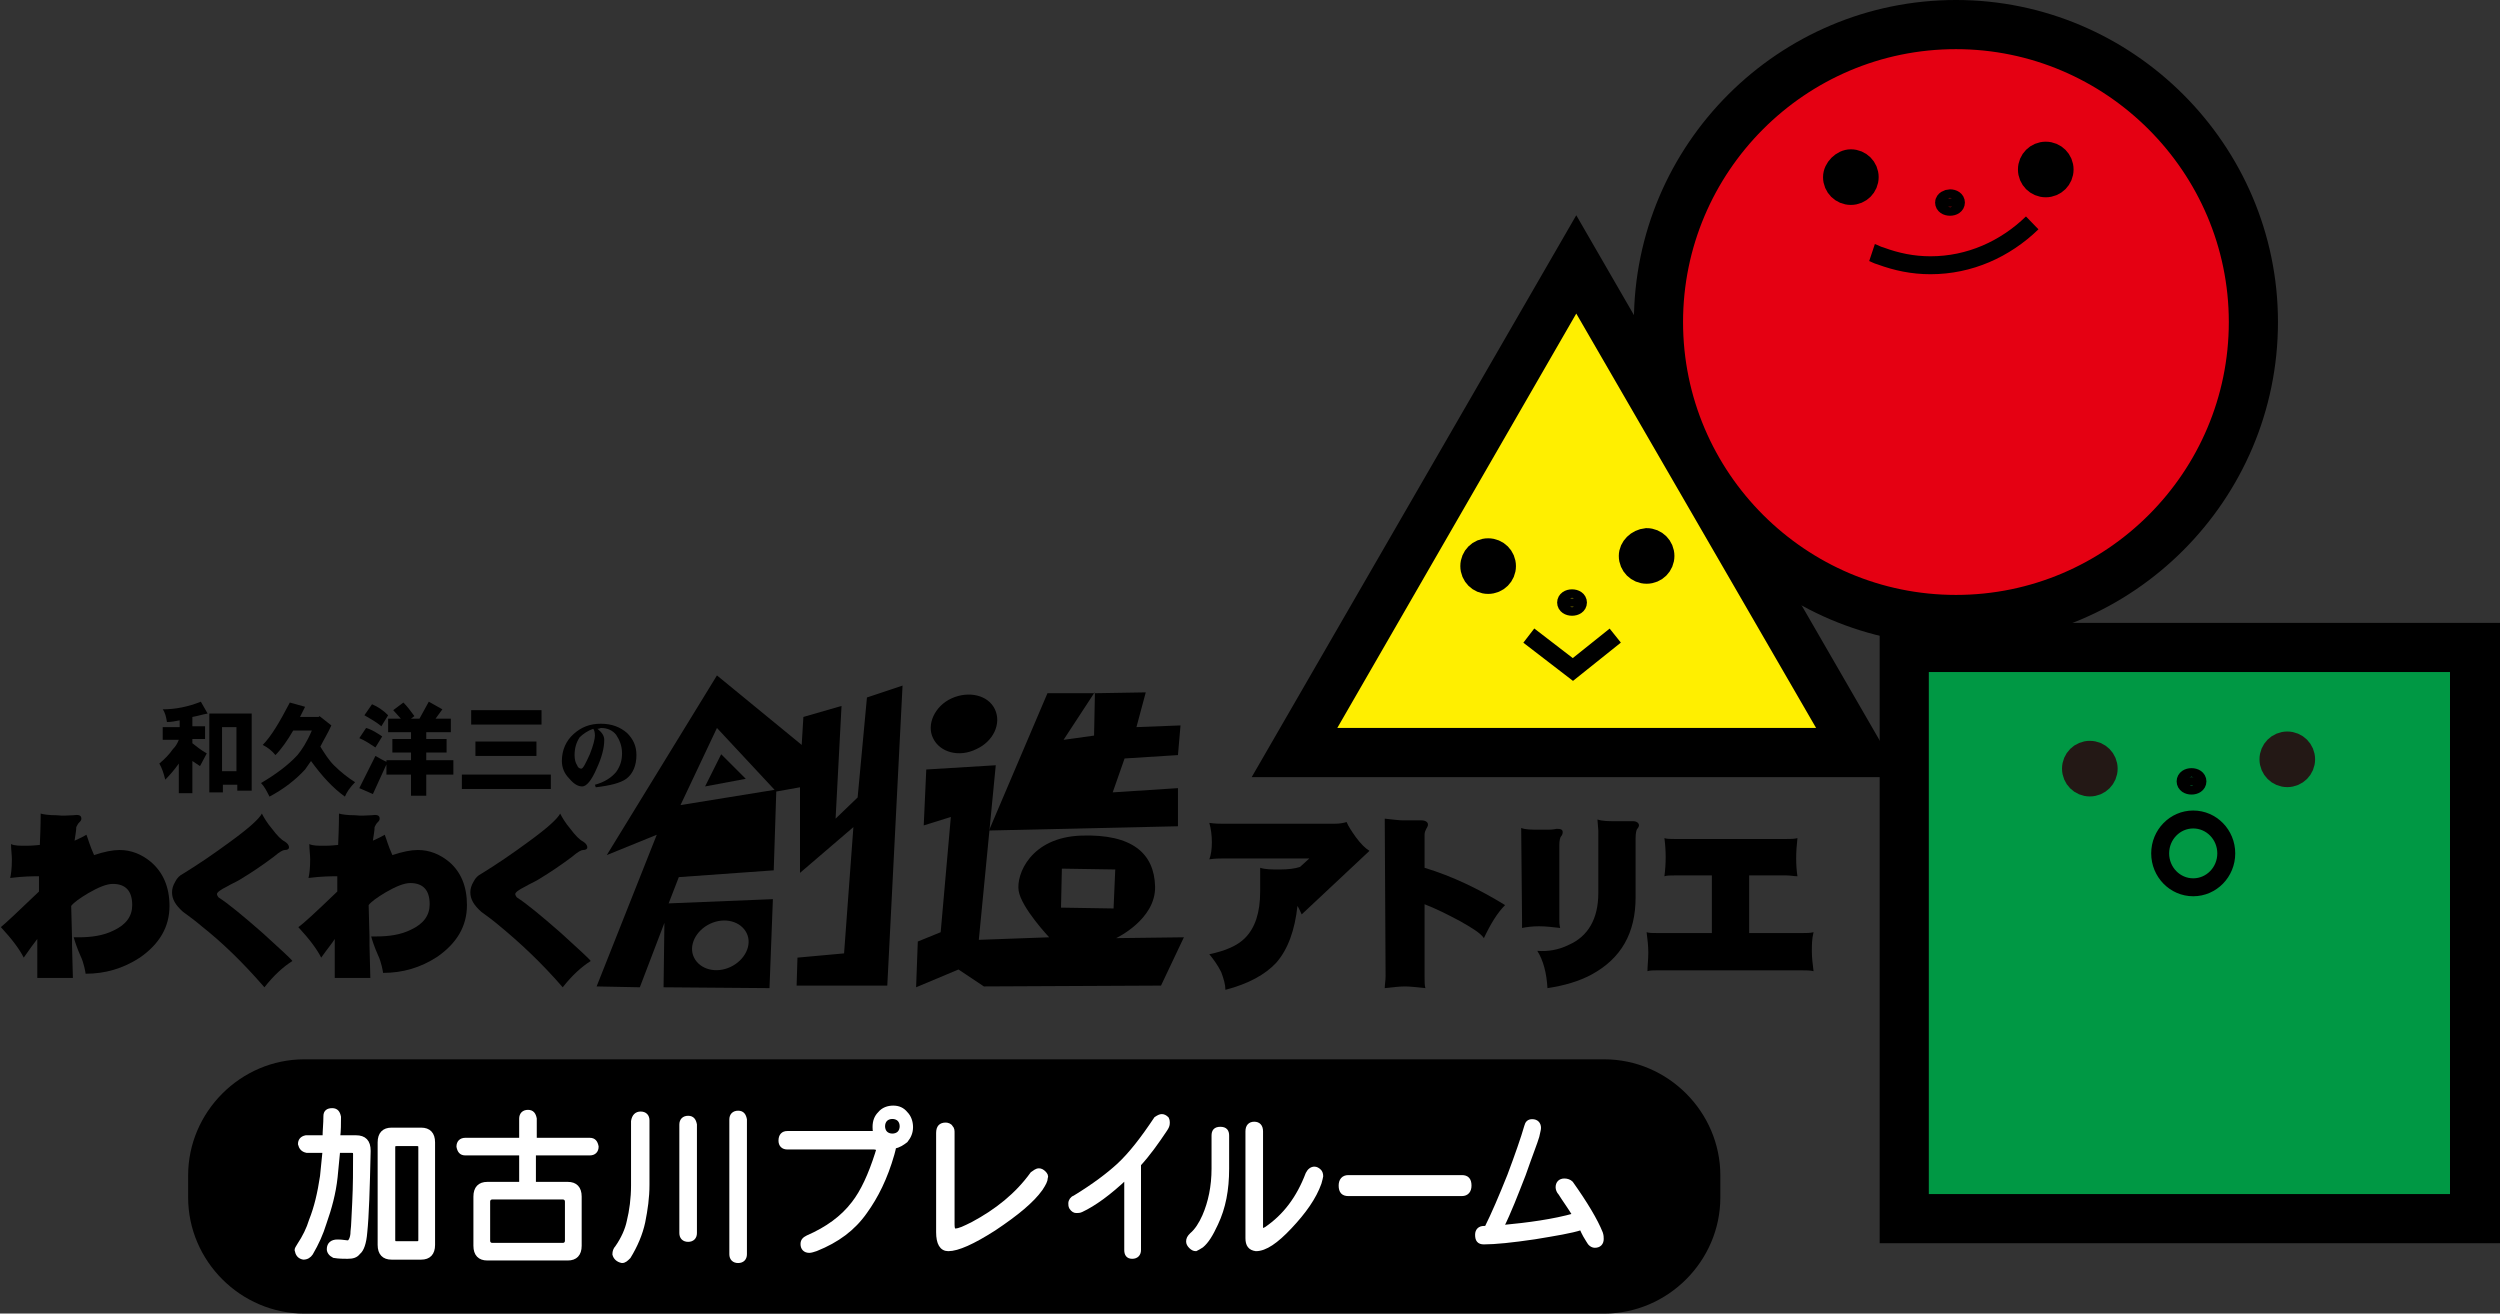
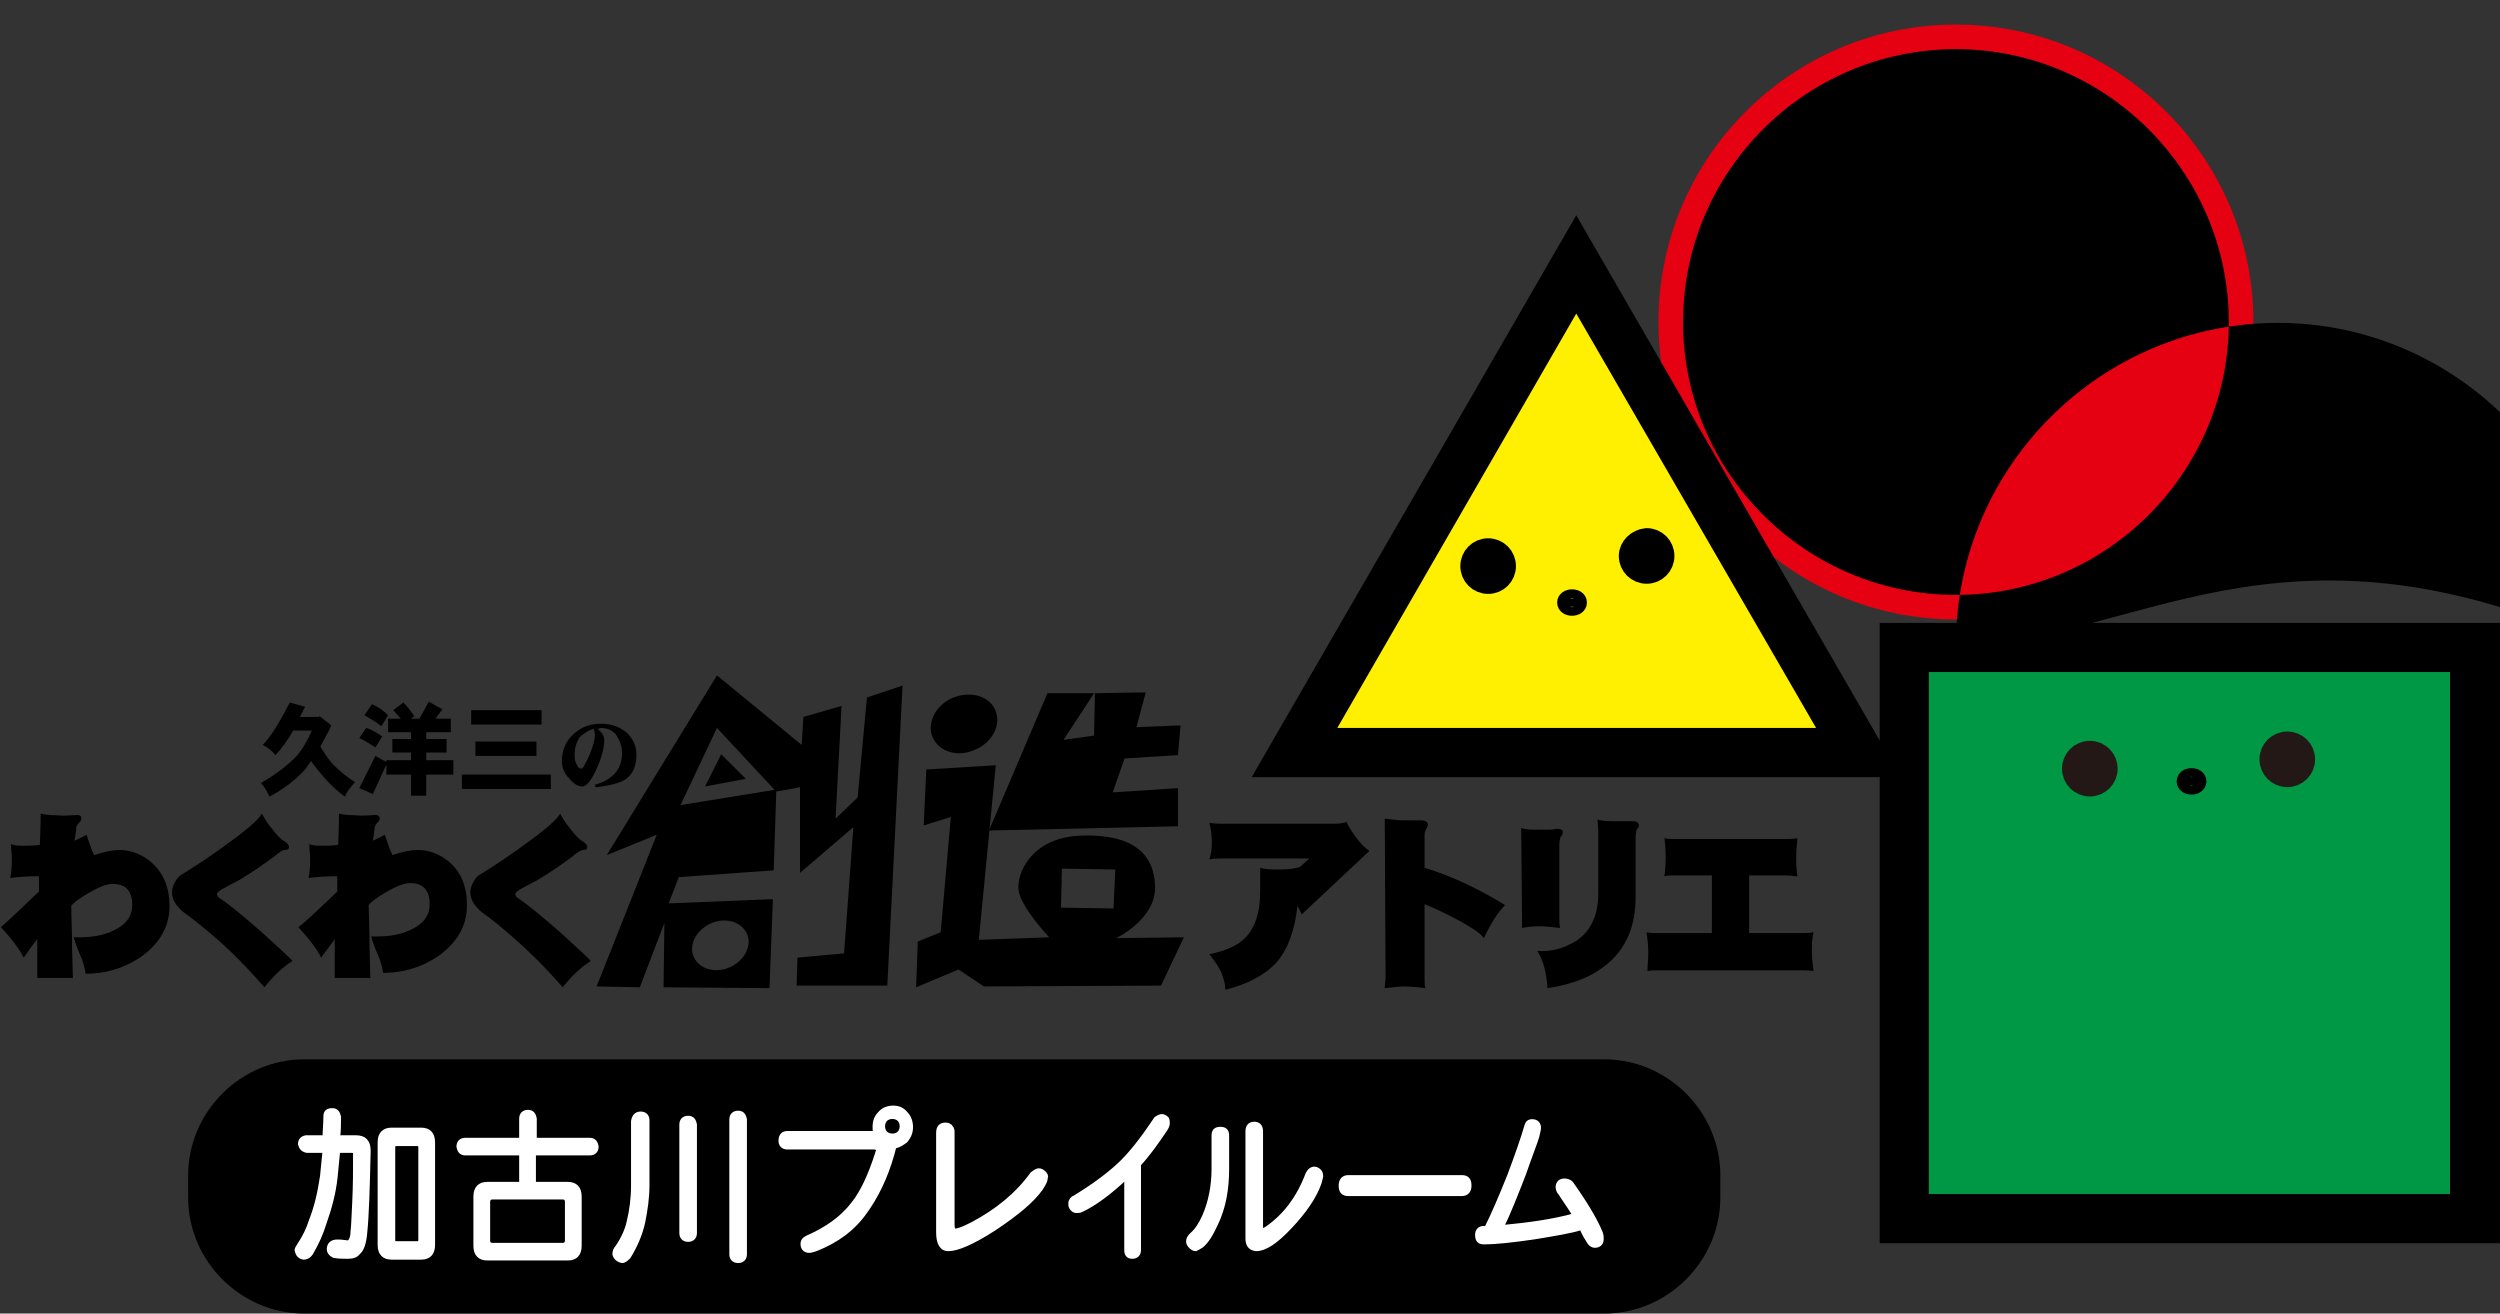
<svg xmlns="http://www.w3.org/2000/svg" version="1.1" id="レイヤー_1" x="0px" y="0px" viewBox="0 0 295 155" style="enable-background:new 0 0 295 155;" xml:space="preserve">
  <rect x="0" y="0" width="295" height="155" fill="#333333" stroke="none" />
  <style type="text/css">
	.st0{fill:#FFFFFF;stroke:#FFFFFF;stroke-width:0.476;}
	.st1{fill:#E50012;}
	.st2{fill:#009844;}
	.st3{fill:#FFEF00;}
	.st4{stroke:#000000;stroke-width:2.963;}
	.st5{fill:#231815;stroke:#231815;stroke-width:2.963;}
	.st6{stroke:#000000;stroke-width:2.117;}
	.st7{fill:none;stroke:#000000;stroke-width:2.117;}
</style>
  <g>
    <g>
      <path d="M203,141.3c0,7.5-6.2,13.7-13.7,13.7l-153.4,0c-7.5,0-13.7-6.2-13.7-13.7l0-2.6c0-7.5,6.2-13.7,13.7-13.7l153.4,0    c7.5,0,13.7,6.2,13.7,13.7L203,141.3z" />
      <g>
        <path class="st0" d="M36.1,134.2h2.2c0-0.8,0.1-1.6,0.1-2.5c0-0.5,0.3-0.7,0.8-0.7c0.5,0,0.7,0.3,0.8,0.8c0,0.8,0,1.6-0.1,2.4     h2.1c1,0,1.5,0.5,1.5,1.6c-0.1,4.5-0.2,7.7-0.4,9.6c-0.1,1.3-0.4,2.1-0.8,2.4c-0.3,0.4-0.7,0.5-1.3,0.5c-0.4,0-1,0-1.6-0.1     c-0.4-0.2-0.6-0.5-0.6-0.8c0-0.6,0.4-0.9,1-0.9h0.1c0.5,0,0.9,0.1,1.1,0.1c0.2,0,0.3-0.1,0.4-0.3c0.1-0.2,0.2-0.5,0.2-1     c0.1-0.7,0.1-1.8,0.2-3.4c0.1-2,0.1-3.9,0.1-5.7c0-0.3-0.1-0.4-0.4-0.4h-1.6c-0.1,1.1-0.2,2.1-0.3,3.1c-0.2,1.9-0.7,3.7-1.3,5.4     c-0.4,1.3-0.9,2.4-1.6,3.6c-0.2,0.3-0.5,0.5-0.9,0.5c-0.5-0.1-0.7-0.4-0.8-0.9c0-0.1,0.1-0.3,0.3-0.6c0.6-0.9,1.1-1.9,1.4-2.9     c0.6-1.5,1-3.2,1.3-5.2c0.1-1,0.2-2,0.3-3h-2.1c-0.5-0.1-0.7-0.4-0.8-0.8C35.4,134.6,35.6,134.3,36.1,134.2z M46.2,133.3h3.5     c0.9,0,1.4,0.5,1.4,1.5v12.1c0,1-0.5,1.5-1.4,1.5h-3.5c-0.9,0-1.4-0.5-1.4-1.5v-12.1C44.8,133.8,45.3,133.3,46.2,133.3z      M49.2,146.7c0.3,0,0.4-0.1,0.4-0.4v-10.9c0-0.3-0.1-0.4-0.4-0.4h-2.4c-0.3,0-0.4,0.1-0.4,0.4v10.9c0,0.3,0.1,0.4,0.4,0.4H49.2z" />
        <path class="st0" d="M69.6,134.5c0.5,0,0.7,0.3,0.8,0.8c0,0.5-0.3,0.8-0.8,0.8H63v3.6h4c0.9,0,1.4,0.5,1.4,1.5v5.8     c0,1-0.5,1.5-1.4,1.5h-9.5c-0.9,0-1.4-0.5-1.4-1.5v-5.8c0-1,0.5-1.5,1.4-1.5h4v-3.6h-6.6c-0.5,0-0.7-0.3-0.8-0.8     c0-0.5,0.3-0.8,0.8-0.8h6.6V132c0-0.5,0.3-0.8,0.8-0.8c0.5,0,0.7,0.3,0.8,0.8v2.5H69.6z M66.4,146.9c0.3,0,0.5-0.2,0.5-0.5v-4.6     c0-0.3-0.2-0.5-0.5-0.5h-8.3c-0.3,0-0.5,0.2-0.5,0.5v4.6c0,0.3,0.2,0.5,0.5,0.5H66.4z" />
        <path class="st0" d="M75.6,131.4c0.5,0,0.8,0.3,0.8,0.8v7.6c0,1.5-0.2,2.9-0.5,4.4c-0.3,1.4-0.9,2.8-1.7,4.1     c-0.3,0.3-0.5,0.5-0.8,0.5c-0.5-0.1-0.8-0.4-0.9-0.8c0-0.3,0.1-0.6,0.3-0.8c0.7-1,1.2-2.1,1.4-3.1c0.3-1.2,0.5-2.7,0.5-4.2v-7.6     C74.8,131.7,75.1,131.4,75.6,131.4z M81.2,131.9c0.5,0,0.7,0.3,0.8,0.8v12.8c0,0.5-0.3,0.8-0.8,0.8c-0.5,0-0.8-0.3-0.8-0.8v-12.8     C80.4,132.2,80.7,131.9,81.2,131.9z M87.1,131.3c0.5,0,0.7,0.3,0.8,0.8V148c0,0.5-0.3,0.8-0.8,0.8c-0.5,0-0.8-0.3-0.8-0.8v-15.9     C86.3,131.6,86.6,131.3,87.1,131.3z" />
        <path class="st0" d="M105.5,135.3c0,0.2-0.1,0.5-0.2,0.9c-0.8,2.8-1.9,5-3.2,6.8c-1.4,2-3.3,3.4-5.8,4.4     c-0.3,0.1-0.6,0.2-0.8,0.2c-0.5,0-0.8-0.3-0.8-0.8c0-0.4,0.2-0.6,0.6-0.8c2.3-1,4.1-2.3,5.4-4c1.1-1.4,2-3.4,2.8-5.9     c0-0.1,0.1-0.2,0.1-0.4c0-0.2-0.2-0.3-0.5-0.3H92.9c-0.5,0-0.8-0.3-0.8-0.8c0-0.6,0.3-0.9,0.8-0.9h10.4c-0.1-0.3-0.1-0.5-0.1-0.7     c0-0.7,0.2-1.2,0.6-1.6c0.4-0.5,1-0.7,1.6-0.7c0.6,0,1.1,0.2,1.5,0.7c0.4,0.4,0.6,1,0.6,1.6c0,0.6-0.2,1.1-0.6,1.6     C106.5,134.9,106.1,135.2,105.5,135.3z M106.4,132.9c0-0.3-0.1-0.6-0.3-0.8c-0.2-0.2-0.5-0.3-0.8-0.3c-0.3,0-0.6,0.1-0.8,0.3     c-0.2,0.2-0.3,0.5-0.3,0.8c0,0.3,0.1,0.6,0.3,0.8c0.2,0.2,0.5,0.3,0.8,0.3c0.3,0,0.6-0.1,0.8-0.3     C106.3,133.5,106.4,133.2,106.4,132.9z" />
        <path class="st0" d="M122.6,138.1c0.2,0,0.4,0.1,0.6,0.3c0.2,0.2,0.3,0.4,0.2,0.6c0,0.3-0.2,0.7-0.6,1.3c-1,1.4-2.8,2.9-5.5,4.7     c-2.5,1.6-4.3,2.4-5.4,2.4c-0.8,0-1.2-0.7-1.2-2v-11.7c0-0.7,0.3-1,0.9-1c0.2,0,0.5,0.1,0.6,0.3c0.2,0.2,0.2,0.4,0.2,0.7v10.8     c0,0.5,0.1,0.7,0.3,0.7c0.5,0,1.1-0.3,2.1-0.8c2.8-1.5,5.2-3.4,7-5.9C122.1,138.3,122.3,138.1,122.6,138.1z" />
        <path class="st0" d="M137.1,131.7c0.2,0,0.4,0.1,0.6,0.3c0.1,0.2,0.1,0.4,0.1,0.5c0,0.3-0.1,0.5-0.3,0.8c-1,1.5-2,2.9-3.1,4.1     v10.1c0,0.5-0.3,0.8-0.8,0.8c-0.5,0-0.7-0.3-0.7-0.8v-8.6c-2,1.9-3.8,3.2-5.3,3.9c-0.2,0.1-0.4,0.1-0.6,0.1     c-0.2,0-0.4-0.1-0.6-0.4c-0.1-0.2-0.1-0.3-0.1-0.5c0-0.3,0.2-0.6,0.5-0.7c2.3-1.4,4-2.7,5.2-3.8c1.4-1.3,2.8-3.1,4.4-5.5     C136.7,131.8,136.9,131.7,137.1,131.7z" />
        <path class="st0" d="M144,133.2c0.6,0,0.8,0.3,0.8,0.8v3.9c0,2.5-0.4,4.6-1.3,6.5c-0.6,1.3-1.1,2.1-1.7,2.6     c-0.3,0.2-0.5,0.3-0.7,0.4c-0.2,0-0.4-0.1-0.6-0.3c-0.2-0.2-0.3-0.4-0.3-0.6c0-0.3,0.1-0.5,0.4-0.8c0.6-0.5,1.1-1.3,1.5-2.2     c0.7-1.6,1.1-3.5,1.1-5.6V134C143.2,133.5,143.4,133.2,144,133.2z M155.1,137.9c0.2,0,0.4,0.1,0.6,0.3c0.1,0.1,0.2,0.3,0.2,0.6     c0,0.1-0.1,0.4-0.2,0.8c-0.6,1.7-1.8,3.4-3.5,5.2c-1.6,1.7-2.9,2.6-4,2.6c-0.7-0.1-1-0.5-1-1.3v-12.6c0-0.6,0.3-0.9,0.8-0.9     c0.5,0,0.8,0.3,0.8,0.9v11.3c0,0.2,0.1,0.4,0.2,0.4c0,0,0.2-0.1,0.4-0.2c2.2-1.5,3.8-3.6,4.9-6.5     C154.5,138.1,154.8,137.9,155.1,137.9z" />
        <path class="st0" d="M159.1,138.9h13.4c0.6,0,0.9,0.3,0.9,1c0,0.6-0.3,1-0.9,1h-13.4c-0.6,0-0.9-0.3-0.9-1     C158.2,139.3,158.5,138.9,159.1,138.9z" />
        <path class="st0" d="M180.8,132.3c0.5,0,0.8,0.3,0.8,0.8c0,0.2-0.1,0.5-0.2,1c-0.2,0.7-0.8,2.2-1.6,4.5c-0.9,2.3-1.7,4.4-2.6,6.2     c3.2-0.3,6.1-0.7,8.6-1.4c-0.6-1-1.2-1.8-1.7-2.6c-0.2-0.2-0.3-0.5-0.3-0.7c0-0.5,0.3-0.8,0.8-0.8c0.3,0,0.6,0.1,0.8,0.3     c1.7,2.4,2.9,4.4,3.5,5.9c0.1,0.3,0.1,0.5,0.1,0.7c0,0.5-0.3,0.8-0.8,0.8c-0.3,0-0.6-0.2-0.8-0.6c-0.2-0.3-0.5-0.8-0.8-1.5     c-1.2,0.4-3.1,0.7-5.5,1.1c-2.7,0.4-4.7,0.6-6,0.6c-0.6,0-0.8-0.3-0.8-0.9c0-0.5,0.3-0.8,0.8-0.8h0.3c0.8-1.6,1.7-3.7,2.7-6.2     c0.9-2.4,1.6-4.4,2-5.8C180.2,132.5,180.4,132.3,180.8,132.3z" />
      </g>
    </g>
    <g>
      <g>
        <g>
          <polygon points="83.2,92.8 85.1,89 88,91.9     " />
          <path d="M102.3,82.3l-1.1,11.8l-2.6,2.5l0.7-13.3l-4.5,1.3l-0.2,3.3l-10-8.2l-13,21.2l5.9-2.4l-7.1,17.9l5.1,0.1l2.9-7.6      l-0.1,7.6l12.5,0.1l0.4-10.5l-12.3,0.5l1.2-3.1l11.2-0.8l0.3-9.3l2.8-0.5L94.4,103l6.3-5.4l-1.1,14.9l-5.5,0.5l-0.1,3.3l10.7,0      l1.8-35.4L102.3,82.3z M83.8,109c1.7-0.8,3.6-0.3,4.3,1.1c0.7,1.4-0.2,3.2-1.9,4c-1.7,0.8-3.6,0.3-4.3-1.1      C81.2,111.6,82.1,109.8,83.8,109z M80.3,95l4.3-9.1l6.8,7.3L80.3,95z" />
        </g>
        <g>
          <path d="M117.4,83.7c-0.8-1.7-3.1-2.2-5.1-1.3c-2,0.9-3,3.1-2.2,4.7c0.8,1.7,3.1,2.3,5.1,1.3C117.2,87.5,118.2,85.4,117.4,83.7z      " />
          <path d="M131.7,110.7c0,0,4.7-2.2,4.6-6.1c-0.1-3.9-2.7-6.2-8.7-6c-6,0.2-7.7,4.6-7.4,6.5c0.3,2,3.6,5.5,3.6,5.5l-8.3,0.3      l2-20.6l-8.2,0.5l-0.3,6.6l3.2-1l-1.2,13.6l-2.7,1.1l-0.2,5.4l5-2.1l3,2l20.9-0.1l2.7-5.7L131.7,110.7z M131.4,107.2l-6.2-0.1      l0.1-4.6l6.3,0.1L131.4,107.2z" />
          <polygon points="139,89.1 139.3,85.6 134.1,85.8 135.2,81.7 129.2,81.8 129.1,86.8 125.5,87.3 129.1,81.8 123.6,81.8 116.7,98       139,97.5 139,93 131.3,93.5 132.7,89.5     " />
-           <polygon points="129.2,81.7 129.1,81.8 129.2,81.8     " />
        </g>
        <path d="M23.8,109.3c-0.7-0.6-1.5-1.2-2.2-1.7c-0.9-0.8-1.3-1.5-1.3-2.3c0-0.4,0.1-0.8,0.4-1.3c0.2-0.4,0.5-0.7,0.9-0.9     c1.8-1.1,3.7-2.4,5.6-3.8c2.2-1.6,3.4-2.7,3.7-3.3c0.2,0.4,0.6,1.1,1.2,1.8c0.6,0.8,1.1,1.3,1.5,1.5c0.3,0.2,0.5,0.4,0.5,0.7     c0,0.2-0.2,0.3-0.5,0.3c-0.2,0-0.6,0.2-1.3,0.8c-1.2,0.9-2.5,1.8-4,2.7c-0.5,0.3-1,0.5-1.5,0.8c-0.8,0.4-1.2,0.7-1.2,0.9     c0,0.1,0.1,0.3,0.2,0.4c1.1,0.7,2.8,2.1,5.2,4.2c2.2,2,3.4,3.1,3.5,3.3c-1.1,0.7-2.2,1.7-3.3,3.1     C28.6,113.5,26.2,111.2,23.8,109.3z" />
        <path d="M59,109.3c-0.7-0.6-1.5-1.2-2.2-1.7c-0.9-0.8-1.3-1.5-1.3-2.3c0-0.4,0.1-0.8,0.4-1.3c0.2-0.4,0.5-0.7,0.9-0.9     c1.8-1.1,3.7-2.4,5.6-3.8c2.2-1.6,3.4-2.7,3.7-3.3c0.2,0.4,0.6,1.1,1.2,1.8c0.6,0.8,1.1,1.3,1.5,1.5c0.3,0.2,0.5,0.4,0.5,0.7     c0,0.2-0.2,0.3-0.5,0.3c-0.2,0-0.6,0.2-1.3,0.8c-1.2,0.9-2.5,1.8-4,2.7c-0.5,0.3-1,0.5-1.5,0.8c-0.8,0.4-1.2,0.7-1.2,0.9     c0,0.1,0.1,0.3,0.2,0.4c1.1,0.7,2.8,2.1,5.2,4.2c2.2,2,3.4,3.1,3.5,3.3c-1.1,0.7-2.2,1.7-3.3,3.1C63.8,113.5,61.3,111.2,59,109.3     z" />
        <path d="M150.6,113.6c-1.3,1.4-3.3,2.5-6,3.2c0-0.6-0.2-1.3-0.5-2.1c-0.4-0.8-0.9-1.5-1.4-2.1c1.9-0.4,3.3-1,4.2-1.9     c1.2-1.2,1.8-3,1.8-5.5v-2.8c0.6,0.2,1.4,0.2,2.3,0.2c1,0,1.8-0.1,2.4-0.3l1.1-1h-10.2c-0.4,0-0.9,0-1.6,0.1     c0.2-0.5,0.3-1.2,0.3-2c0-0.8-0.1-1.6-0.3-2.3c0.7,0.1,1.2,0.1,1.5,0.1h13.3c0.6,0,1.1-0.1,1.4-0.2c0.2,0.5,0.6,1.1,1.1,1.8     c0.6,0.8,1.1,1.3,1.6,1.6l-8,7.5c-0.2-0.4-0.3-0.7-0.5-1C152.8,109.7,152,112,150.6,113.6z" />
        <path d="M172.3,108.7c-1.5-0.8-2.9-1.5-4.2-2v8.6c0,0.5,0,1,0.1,1.3c-1-0.1-1.8-0.2-2.4-0.2c-0.7,0-1.5,0.1-2.4,0.2     c0-0.4,0.1-0.9,0.1-1.4l-0.1-18.6c0.9,0.1,1.7,0.2,2.1,0.2c0.4,0,0.9,0,1.3,0c0.4,0,0.7,0,0.9,0c0.5,0,0.8,0.2,0.8,0.5     c0,0.2-0.1,0.3-0.2,0.5c-0.1,0.2-0.2,0.4-0.2,0.7v3.9c3.3,1,6.4,2.5,9.5,4.4c-0.9,0.9-1.7,2.2-2.5,3.9     C174.7,110.1,173.7,109.5,172.3,108.7z" />
        <path d="M181.4,112.2c1.2,0.1,2.5-0.1,3.7-0.7c2.3-1,3.5-3.1,3.5-6.1V98l-0.1-1.3c0.6,0.2,1.3,0.2,2.1,0.2c0.4,0,0.8,0,1.3,0     c0.5,0,0.7,0,0.8,0c0.4,0,0.7,0.2,0.7,0.5c0,0.1-0.1,0.3-0.2,0.4c-0.1,0.1-0.2,0.5-0.2,1.1v7c0,4.2-1.7,7.2-5.2,9.1     c-1.5,0.8-3.2,1.3-5.2,1.6C182.5,114.8,182.1,113.3,181.4,112.2z M179.6,108.4l-0.1-10.7c0.5,0.2,1.2,0.2,2,0.2     c0.3,0,0.8,0,1.3,0c0.5,0,0.8-0.1,0.9-0.1c0.5,0,0.7,0.1,0.7,0.4c0,0.2-0.1,0.4-0.2,0.5c-0.1,0.1-0.2,0.5-0.2,1v8.7     c0,0.4,0,0.7,0.1,1.1c-0.9-0.1-1.7-0.2-2.5-0.2c-0.8,0-1.5,0.1-2,0.2C179.6,109.1,179.6,108.8,179.6,108.4z" />
        <path d="M194.5,112.4c0-0.8-0.1-1.6-0.2-2.4c0.3,0.1,0.7,0.1,1.2,0.1h6.5v-6.8h-4.4c-0.5,0-0.9,0-1.2,0.1c0.2-1.5,0.2-3,0-4.5     c0.3,0.1,0.7,0.1,1.2,0.1h13.2c0.5,0,0.9,0,1.3-0.1c-0.2,1.7-0.2,3.2,0,4.5c-0.4,0-0.8-0.1-1.3-0.1h-4.4v6.8h6.3     c0.5,0,0.9,0,1.3-0.1c-0.2,0.8-0.2,1.5-0.2,2.3c0,0.7,0.1,1.5,0.2,2.3c-0.4-0.1-0.9-0.1-1.4-0.1h-17.1c-0.4,0-0.8,0-1.1,0.1     C194.4,114,194.5,113.2,194.5,112.4z" />
-         <path d="M26.2,91v-5.2h1.7V91H26.2z M23.7,82.8c-1.5,0.6-3,0.9-4.5,0.9c0.3,0.4,0.4,0.9,0.5,1.5c0.5,0,1-0.1,1.5-0.2v0.8h-2v1.5     h1.9c-0.2,0.5-0.4,0.8-0.7,1.1c-0.4,0.6-1,1.2-1.6,1.7c0.3,0.5,0.5,1.1,0.7,1.9c0.6-0.6,1.1-1.2,1.6-1.9v3.5h1.6v-3.8     c0.3,0.2,0.6,0.4,0.9,0.6l0.8-1.5c-0.7-0.4-1.2-0.8-1.7-1.2v-0.5h1.5v-1.5h-1.5v-1.1c0.6-0.1,1.2-0.3,1.8-0.4L23.7,82.8z      M29.6,84.2h-4.9v9.3h1.6v-0.9h1.7v0.7h1.7V84.2z" />
        <path d="M36,83.4c-0.2,0.4-0.4,0.8-0.6,1.2h2.2l0.1-0.1l1.4,1.1c-0.4,0.9-0.9,1.7-1.3,2.5c0.5,0.8,1,1.6,1.6,2.2     c0.8,0.8,1.7,1.5,2.5,2c-0.6,0.6-1,1.2-1.2,1.7c-1.4-1-2.7-2.4-4-4.2c-0.2,0.3-0.5,0.7-0.7,1c-1.1,1.2-2.5,2.3-4.2,3.2     c-0.3-0.6-0.6-1.2-1-1.6c1.7-1,3.2-2.1,4.3-3.3c0.5-0.6,1.1-1.5,1.7-2.9h-2.2c-0.7,1.2-1.4,2.2-2.1,2.9c-0.4-0.5-0.9-0.9-1.5-1.2     c1-1,2-2.7,3.2-5L36,83.4z" />
        <path d="M45.8,84.4L45,85.7c-0.6-0.5-1.3-0.9-2-1.3l0.9-1.3C44.6,83.4,45.2,83.8,45.8,84.4z M45.1,86.9l-0.8,1.3     c-0.6-0.4-1.2-0.8-1.9-1.1l0.8-1.2C43.9,86.1,44.5,86.5,45.1,86.9z M45.6,89.9v-0.2h2.9v-0.9h-2.2v-1.6h2.2v-0.8h-2.7v-1.6h1.5     c-0.3-0.3-0.6-0.7-0.9-1l1.2-0.9c0.4,0.4,0.8,0.9,1.3,1.6l-0.4,0.3h1l1.1-2l1.6,0.9l-0.8,1.1h1.8v1.6h-2.9v0.8h2.4v1.6h-2.4v0.9     h3.2v1.7h-3.2v2.5h-1.8v-2.5h-2.9v-1.2L44,93.7L42.4,93l1.9-3.8C44.8,89.5,45.2,89.7,45.6,89.9z" />
        <path d="M63.9,83.8v1.7h-8.3v-1.7H63.9z M63.3,87.5v1.7h-7.2v-1.7H63.3z M65,91.4v1.7H54.5v-1.7H65z" />
        <path d="M70,86c0.1,0.1,0.2,0.4,0.2,0.8c0,0.4-0.2,1.2-0.6,2.2c-0.5,1.1-0.8,1.7-1,1.7c-0.2,0-0.4-0.1-0.5-0.4     c-0.2-0.3-0.3-0.7-0.3-1.2c0-0.8,0.2-1.5,0.6-2.1C68.8,86.6,69.4,86.2,70,86z M70.3,92.9c1.7-0.2,2.9-0.5,3.6-1     c0.8-0.6,1.2-1.6,1.2-2.8c0-1.1-0.4-1.9-1.1-2.6c-0.8-0.7-1.8-1.1-3.1-1.1c-1.3,0-2.3,0.4-3.2,1.2c-0.9,0.8-1.4,1.9-1.4,3.2     c0,0.8,0.3,1.5,0.9,2.1c0.5,0.6,1,0.9,1.5,0.9c0.5,0,1.1-0.7,1.7-2.1c0.6-1.3,0.9-2.4,0.9-3.4c0-0.5-0.3-0.9-0.8-1.3     c0.2,0,0.4-0.1,0.4-0.1c0.8,0,1.4,0.3,1.8,0.8c0.4,0.6,0.7,1.3,0.7,2.2c0,0.8-0.2,1.5-0.7,2.2c-0.6,0.7-1.4,1.2-2.5,1.5     L70.3,92.9z" />
        <path d="M17.8,101.7c-1.1-0.9-2.3-1.4-3.7-1.4c-0.8,0-1.8,0.2-3,0.6c-0.5-1.1-0.7-1.9-0.9-2.4c-0.7,0.4-1.2,0.6-1.4,0.7     c0.1-0.7,0.2-1.2,0.2-1.6c0.1-0.2,0.2-0.4,0.3-0.5c0.2-0.2,0.3-0.3,0.3-0.5c0-0.4-0.3-0.5-1-0.4c-0.5,0-1.1,0.1-1.9,0     c-0.9,0-1.6-0.1-1.9-0.2c0,0.3,0,1.5-0.1,3.7c-0.9,0.1-1.5,0.1-1.6,0.1c-0.8,0-1.4,0-1.8-0.2c0,0.6,0.1,1.3,0.1,1.8     c0,1.1-0.1,1.8-0.2,2.2c1.6-0.2,2.7-0.2,3.4-0.2v1.8c-2.5,2.4-4,3.8-4.5,4.2c1.3,1.4,2.2,2.6,2.7,3.6c0.7-1,1.2-1.7,1.6-2.2v4.6     l4.2,0l-0.1-3.8c0,0,0,0,0,0.1l0-1c0,0,0,0,0,0l-0.1-3.8c0.3-0.4,1-0.9,2-1.5c1.2-0.7,2.2-1.1,2.9-1.1c1.5,0,2.3,0.8,2.3,2.5     c0,1.3-0.7,2.3-2.2,3c-1.2,0.6-2.6,0.8-4.1,0.8c-0.3,0-0.4,0-0.6,0c0.1,0.4,0.4,1.3,0.8,2.2c0.4,0.8,0.6,2,0.6,2.1     c2.3,0,4.4-0.6,6.4-1.9c2.3-1.6,3.5-3.6,3.5-6.1C20,104.6,19.2,102.9,17.8,101.7z" />
        <path d="M53,101.7c-1.1-0.9-2.3-1.4-3.7-1.4c-0.8,0-1.8,0.2-3,0.6c-0.5-1.1-0.7-1.9-0.9-2.4c-0.7,0.4-1.2,0.6-1.4,0.7     c0.1-0.7,0.2-1.2,0.2-1.6c0.1-0.2,0.2-0.4,0.3-0.5c0.2-0.2,0.3-0.3,0.3-0.5c0-0.4-0.3-0.5-1-0.4c-0.5,0-1.1,0.1-1.9,0     c-0.9,0-1.6-0.1-1.9-0.2c0,0.3,0,1.5-0.1,3.7c-0.9,0.1-1.4,0.1-1.6,0.1c-0.8,0-1.4,0-1.8-0.2c0,0.6,0.1,1.3,0.1,1.8     c0,1.1-0.1,1.8-0.2,2.2c1.6-0.2,2.7-0.2,3.4-0.2v1.8c-2.5,2.4-4,3.8-4.6,4.2c1.3,1.4,2.2,2.6,2.7,3.6c0.7-1,1.3-1.7,1.6-2.2v4.6     l4.2,0l-0.1-3.8c0,0,0,0,0,0.1l0-1.1c0,0,0,0,0,0l-0.1-3.8c0.3-0.4,1-0.9,2-1.5c1.2-0.7,2.2-1.1,2.9-1.1c1.5,0,2.3,0.8,2.3,2.5     c0,1.3-0.7,2.3-2.2,3c-1.2,0.6-2.6,0.8-4.1,0.8c-0.3,0-0.4,0-0.6,0c0.1,0.4,0.4,1.3,0.8,2.2c0.4,0.8,0.6,2,0.6,2.1     c2.3,0,4.4-0.6,6.4-1.9c2.3-1.6,3.5-3.6,3.5-6.1C55.1,104.6,54.4,102.9,53,101.7z" />
      </g>
      <g>
        <ellipse class="st1" cx="230.8" cy="38" rx="35.1" ry="35.1" />
-         <path d="M230.8,76.1c-21,0-38-17.1-38-38.1c0-21,17.1-38,38-38s38,17.1,38,38C268.8,59,251.7,76.1,230.8,76.1z M230.8,5.8     c-17.8,0-32.2,14.5-32.2,32.2c0,17.8,14.5,32.2,32.2,32.2c17.8,0,32.2-14.5,32.2-32.2C263,20.3,248.5,5.8,230.8,5.8z" />
+         <path d="M230.8,76.1c0-21,17.1-38,38-38s38,17.1,38,38C268.8,59,251.7,76.1,230.8,76.1z M230.8,5.8     c-17.8,0-32.2,14.5-32.2,32.2c0,17.8,14.5,32.2,32.2,32.2c17.8,0,32.2-14.5,32.2-32.2C263,20.3,248.5,5.8,230.8,5.8z" />
      </g>
      <g>
        <rect x="224.7" y="76.4" class="st2" width="67.4" height="67.4" />
        <path d="M295,146.7h-73.2V73.5H295V146.7z M227.6,140.9h61.5V79.3h-61.5V140.9z" />
      </g>
      <g>
        <polygon class="st3" points="152.7,88.8 186,31.2 219.2,88.8    " />
        <path d="M224.3,91.7h-76.6L186,25.4L224.3,91.7z M157.8,85.9h56.5L186,37L157.8,85.9z" />
      </g>
      <path class="st4" d="M216.6,20.9c0,1,0.8,1.8,1.8,1.8c1,0,1.8-0.8,1.8-1.8c0-1-0.8-1.8-1.8-1.8C217.5,19.1,216.6,20,216.6,20.9    L216.6,20.9z" />
-       <path class="st4" d="M239.6,20c0,1,0.8,1.8,1.8,1.8c1,0,1.8-0.8,1.8-1.8c0-1-0.8-1.8-1.8-1.8C240.4,18.2,239.6,19,239.6,20    L239.6,20z" />
      <path class="st4" d="M173.8,66.8c0,1,0.8,1.8,1.8,1.8c1,0,1.8-0.8,1.8-1.8c0-1-0.8-1.8-1.8-1.8C174.6,65,173.8,65.8,173.8,66.8    L173.8,66.8z" />
      <path class="st4" d="M192.5,65.6c0,1,0.8,1.8,1.8,1.8c1,0,1.8-0.8,1.8-1.8c0-1-0.8-1.8-1.8-1.8C193.3,63.9,192.5,64.7,192.5,65.6    L192.5,65.6z" />
      <path class="st5" d="M244.8,90.7c0,1,0.8,1.8,1.8,1.8c1,0,1.8-0.8,1.8-1.8c0-1-0.8-1.8-1.8-1.8C245.6,88.9,244.8,89.7,244.8,90.7    L244.8,90.7z" />
      <path class="st5" d="M268.1,89.6c0,1,0.8,1.8,1.8,1.8c1,0,1.8-0.8,1.8-1.8c0-1-0.8-1.8-1.8-1.8C268.9,87.8,268.1,88.6,268.1,89.6    L268.1,89.6z" />
      <path class="st6" d="M229.4,23.9c0,0.3,0.3,0.5,0.7,0.5c0.4,0,0.7-0.2,0.7-0.5c0-0.3-0.3-0.5-0.7-0.5    C229.8,23.4,229.4,23.6,229.4,23.9L229.4,23.9z" />
      <path class="st6" d="M184.8,71.1c0,0.3,0.3,0.5,0.7,0.5c0.4,0,0.7-0.2,0.7-0.5c0-0.3-0.3-0.5-0.7-0.5    C185.1,70.6,184.8,70.8,184.8,71.1L184.8,71.1z" />
      <path class="st6" d="M257.9,92.2c0,0.3,0.3,0.5,0.7,0.5c0.4,0,0.7-0.2,0.7-0.5c0-0.3-0.3-0.5-0.7-0.5    C258.2,91.7,257.9,91.9,257.9,92.2L257.9,92.2z" />
-       <ellipse class="st7" cx="258.8" cy="100.7" rx="3.9" ry="4" />
      <path class="st7" d="M220.9,29.8c0.3,0.1,0.6,0.3,1,0.4c1.9,0.7,3.8,1.1,5.9,1.1c4.6,0,8.8-1.9,12-5" />
-       <polyline class="st7" points="180.4,75 185.6,79 190.6,75   " />
    </g>
  </g>
</svg>